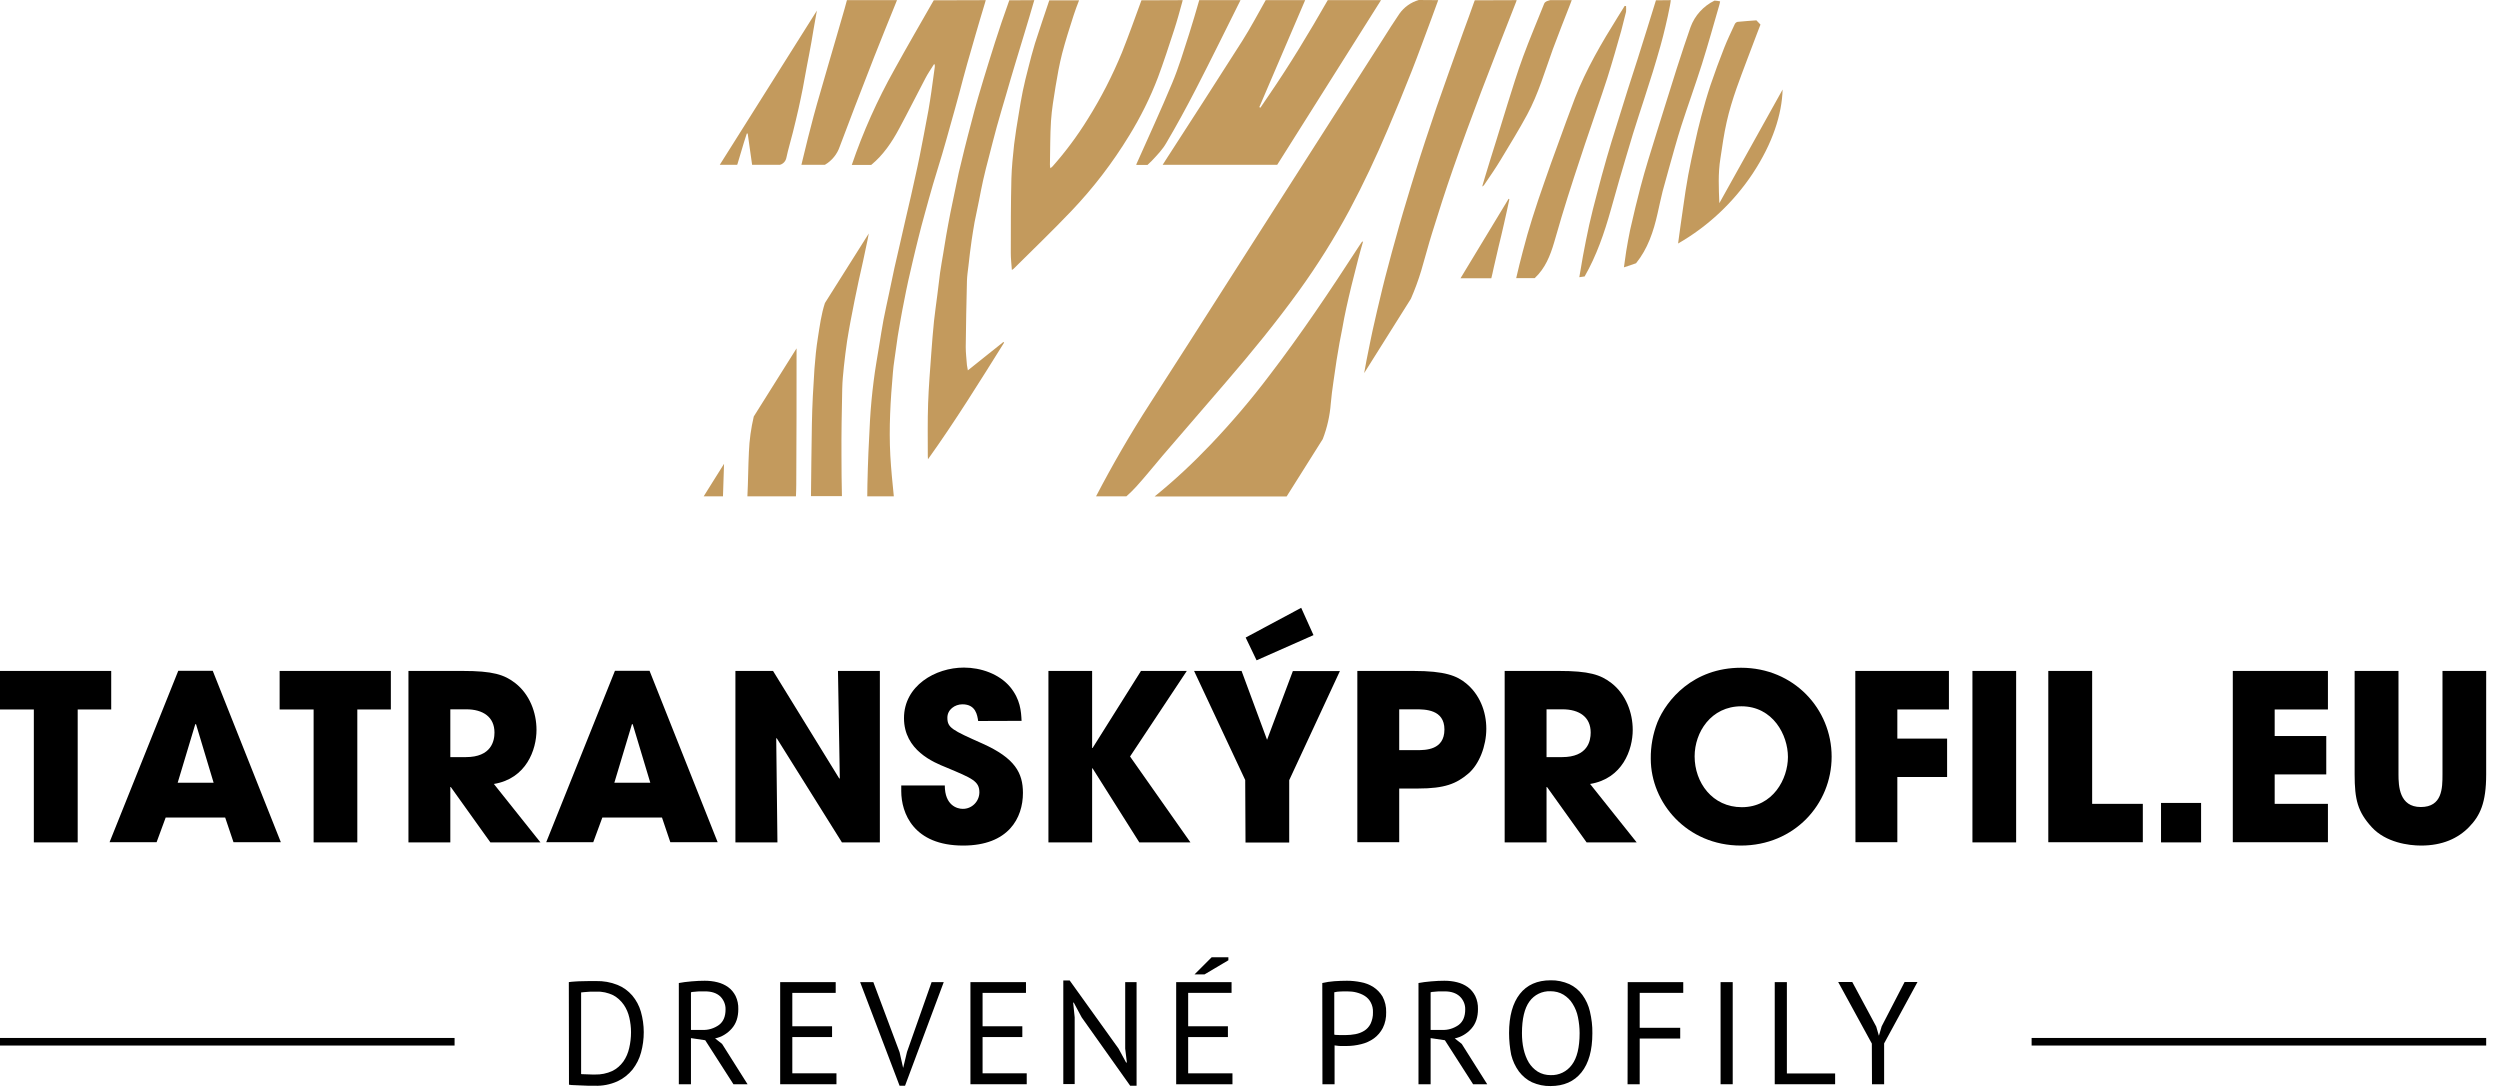
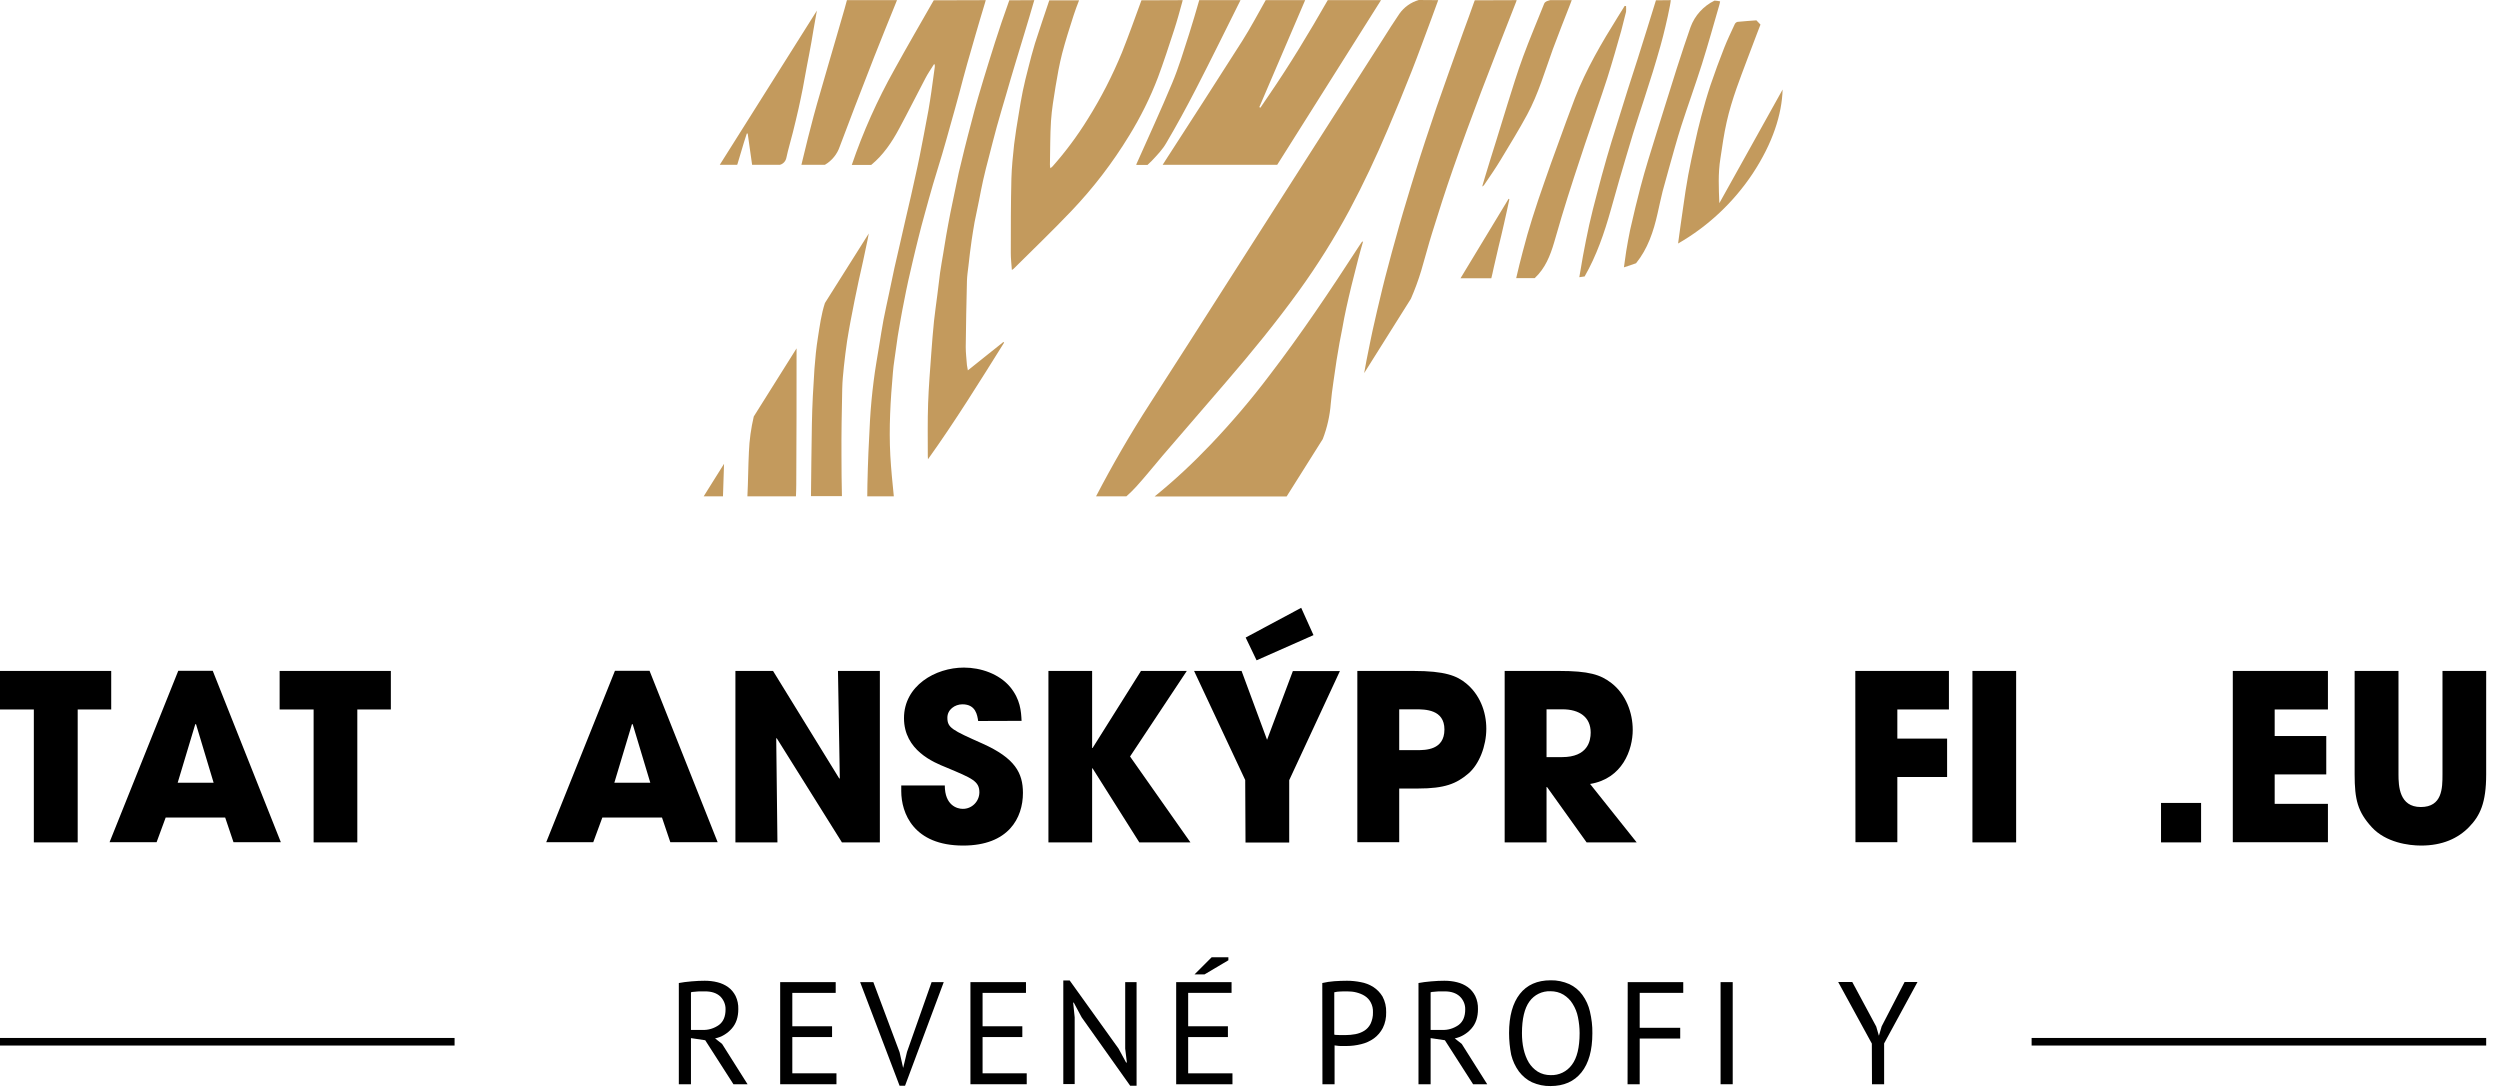
<svg xmlns="http://www.w3.org/2000/svg" width="200" height="87" viewBox="0 0 200 87" fill="none">
  <path d="M133.664 0.012C133.64 0.17 133.628 0.316 133.592 0.473C133.482 1.02 133.373 1.566 133.24 2.1C133.118 2.622 132.985 3.144 132.839 3.666C132.645 4.358 132.439 5.049 132.232 5.729C132.002 6.47 131.771 7.198 131.528 7.938C131.237 8.861 130.921 9.771 130.642 10.694C130.266 11.92 129.914 13.146 129.55 14.371C129.319 15.173 129.101 15.974 128.87 16.775C128.348 18.632 127.729 20.441 126.77 22.116C126.612 22.14 126.467 22.164 126.345 22.176C126.442 21.606 126.539 21.047 126.637 20.477C126.794 19.651 126.952 18.826 127.134 18.001C127.316 17.175 127.535 16.338 127.753 15.512C127.996 14.553 128.263 13.607 128.53 12.66C128.785 11.774 129.052 10.9 129.331 10.026C129.623 9.091 129.914 8.157 130.205 7.222C130.472 6.385 130.739 5.559 131.006 4.734C131.273 3.908 131.528 3.083 131.783 2.258C132.014 1.517 132.244 0.765 132.475 0.024L133.664 0.012Z" fill="#C39A5D" />
  <path d="M125.738 0.012C125.69 0.134 125.653 0.255 125.605 0.364C125.143 1.554 124.67 2.731 124.233 3.921C123.59 5.693 123.068 7.513 122.17 9.176C121.514 10.39 120.786 11.568 120.07 12.757C119.657 13.449 119.196 14.104 118.747 14.772C118.71 14.833 118.649 14.893 118.577 14.918C118.649 14.687 118.71 14.444 118.783 14.214C119.086 13.218 119.39 12.223 119.706 11.228C120.009 10.257 120.3 9.286 120.604 8.315C121.004 7.04 121.393 5.766 121.854 4.515C122.376 3.095 122.971 1.711 123.529 0.303C123.602 0.121 123.772 0.085 123.93 0.036L124.015 0.012H125.738Z" fill="#C39A5D" />
  <path d="M115.057 0.012C114.875 0.522 114.692 1.007 114.51 1.505C113.988 2.889 113.491 4.285 112.945 5.668C112.326 7.234 111.694 8.788 111.027 10.342C110.092 12.551 109.073 14.723 107.944 16.835C106.742 19.069 105.395 21.217 103.914 23.269C102.081 25.805 100.103 28.221 98.063 30.588C96.376 32.554 94.689 34.508 92.99 36.475C92.298 37.288 91.63 38.126 90.914 38.915C90.659 39.194 90.392 39.461 90.113 39.704H87.685C89.008 37.167 90.441 34.691 91.994 32.287C94.118 28.998 96.218 25.696 98.318 22.407L104.011 13.498C106.22 10.038 108.429 6.579 110.651 3.107C111.075 2.44 111.5 1.76 111.949 1.105C112.326 0.57 112.872 0.182 113.503 0L115.057 0.012Z" fill="#C39A5D" />
  <path d="M109.048 19.312C108.903 19.821 108.769 20.283 108.648 20.756C108.466 21.448 108.296 22.128 108.126 22.82C107.98 23.426 107.834 24.033 107.701 24.652C107.58 25.186 107.482 25.733 107.385 26.267C107.313 26.655 107.228 27.056 107.155 27.456C107.07 27.918 106.997 28.367 106.924 28.828C106.839 29.41 106.754 29.993 106.669 30.576C106.584 31.158 106.511 31.717 106.463 32.275C106.39 33.246 106.172 34.217 105.82 35.127L102.931 39.716H92.371C93.961 38.429 95.454 37.033 96.862 35.552C98.525 33.804 100.09 31.972 101.547 30.042C104.084 26.728 106.414 23.256 108.684 19.749C108.769 19.627 108.842 19.506 108.927 19.384C108.963 19.348 109 19.324 109.048 19.312Z" fill="#C39A5D" />
  <path d="M121.332 0.012C121.32 0.073 121.296 0.134 121.271 0.194C120.337 2.585 119.39 4.977 118.48 7.38C117.715 9.407 116.962 11.446 116.246 13.498C115.652 15.197 115.105 16.908 114.571 18.632C114.256 19.627 114.001 20.647 113.697 21.654C113.467 22.419 113.188 23.172 112.872 23.9L109.133 29.848C109.194 29.52 109.255 29.18 109.315 28.852C109.425 28.294 109.534 27.735 109.655 27.165C109.752 26.68 109.862 26.194 109.971 25.721C110.104 25.114 110.25 24.507 110.396 23.9C110.529 23.341 110.663 22.771 110.808 22.213C110.978 21.557 111.148 20.902 111.33 20.246C111.525 19.518 111.731 18.79 111.937 18.061C112.132 17.37 112.338 16.678 112.544 15.998C112.775 15.233 113.005 14.456 113.248 13.692C113.503 12.866 113.77 12.041 114.037 11.228C114.329 10.354 114.62 9.48 114.911 8.618C115.239 7.683 115.567 6.761 115.894 5.826C116.283 4.734 116.671 3.641 117.06 2.561C117.351 1.76 117.654 0.959 117.934 0.146C117.946 0.109 117.97 0.061 117.982 0.024L121.332 0.012Z" fill="#C39A5D" />
  <path d="M142.61 7.161C142.549 9.14 141.833 11.434 140.207 13.898C138.677 16.192 136.638 18.11 134.247 19.482C134.38 18.498 134.514 17.515 134.66 16.532C134.781 15.682 134.902 14.833 135.06 13.995C135.218 13.158 135.4 12.308 135.582 11.483C135.74 10.767 135.898 10.05 136.092 9.346C136.323 8.485 136.565 7.635 136.844 6.797C137.184 5.802 137.548 4.807 137.937 3.823C138.192 3.18 138.495 2.549 138.787 1.918C138.835 1.833 138.908 1.772 139.005 1.748C139.503 1.699 140.013 1.663 140.51 1.627C140.619 1.736 140.729 1.845 140.838 1.966C140.753 2.197 140.656 2.428 140.571 2.658C140.025 4.115 139.454 5.571 138.932 7.04C138.617 7.938 138.337 8.849 138.131 9.771C137.913 10.73 137.779 11.701 137.633 12.672C137.439 13.862 137.5 15.051 137.548 16.253" fill="#C39A5D" />
  <path d="M130.084 0.947C129.962 1.457 129.829 1.966 129.695 2.476C129.525 3.083 129.355 3.69 129.173 4.297C128.979 4.952 128.785 5.62 128.578 6.263C128.324 7.064 128.044 7.853 127.777 8.654C127.45 9.613 127.122 10.584 126.794 11.543C126.491 12.441 126.199 13.328 125.908 14.226C125.568 15.27 125.241 16.314 124.925 17.357C124.719 18.037 124.524 18.717 124.33 19.397C124.015 20.465 123.614 21.472 122.777 22.249H121.296C121.466 21.545 121.623 20.841 121.818 20.137C122.048 19.239 122.303 18.353 122.582 17.467C122.886 16.483 123.226 15.5 123.565 14.529C123.905 13.534 124.269 12.539 124.634 11.543C125.083 10.317 125.52 9.079 125.993 7.853C126.891 5.535 128.142 3.411 129.452 1.311L129.974 0.473L130.084 0.486C130.096 0.643 130.096 0.801 130.084 0.947Z" fill="#C39A5D" />
  <path d="M137.609 0.109C137.585 0.243 137.561 0.364 137.524 0.473C137.075 2.027 136.638 3.593 136.153 5.134C135.631 6.785 135.036 8.424 134.502 10.075C134.15 11.179 133.846 12.296 133.531 13.413C133.349 14.044 133.179 14.675 133.009 15.306C132.863 15.889 132.742 16.483 132.608 17.066C132.281 18.523 131.819 19.906 130.885 21.059C130.545 21.181 130.229 21.29 129.914 21.387C129.974 20.962 130.035 20.526 130.096 20.101C130.193 19.53 130.29 18.96 130.411 18.389C130.545 17.782 130.691 17.175 130.836 16.569C130.97 16.034 131.103 15.5 131.237 14.978C131.431 14.262 131.625 13.546 131.844 12.842C132.074 12.077 132.305 11.325 132.548 10.56C132.803 9.723 133.07 8.885 133.337 8.035C133.604 7.198 133.859 6.36 134.126 5.523C134.32 4.916 134.526 4.309 134.72 3.702C134.89 3.192 135.06 2.683 135.242 2.173C135.582 1.238 136.274 0.486 137.16 0.049C137.306 0.061 137.464 0.073 137.609 0.109Z" fill="#C39A5D" />
  <path d="M94.616 0.012C94.604 0.061 94.592 0.109 94.58 0.158C94.373 0.91 94.167 1.675 93.924 2.415C93.512 3.678 93.099 4.952 92.638 6.19C92.019 7.817 91.242 9.371 90.332 10.851C89.008 13.024 87.455 15.051 85.695 16.896C84.202 18.462 82.636 19.967 81.094 21.497C81.046 21.533 81.009 21.569 80.949 21.594C80.912 21.12 80.864 20.683 80.864 20.246C80.864 18.256 80.864 16.265 80.912 14.287C80.937 13.376 81.034 12.454 81.131 11.543C81.228 10.742 81.361 9.941 81.495 9.14C81.592 8.521 81.701 7.89 81.823 7.283C81.944 6.676 82.114 6.02 82.272 5.401C82.43 4.782 82.6 4.115 82.794 3.484C83.158 2.343 83.546 1.214 83.923 0.085L83.947 0.024H86.326C86.168 0.425 86.022 0.825 85.889 1.226C85.561 2.246 85.234 3.265 84.966 4.297C84.748 5.159 84.59 6.033 84.445 6.919C84.299 7.829 84.141 8.752 84.08 9.674C84.007 10.839 84.02 12.005 83.995 13.17C83.995 13.267 84.007 13.364 84.032 13.461C84.093 13.413 84.141 13.364 84.202 13.316C85.246 12.138 86.192 10.864 87.018 9.528C88.086 7.829 88.996 6.045 89.761 4.188C90.307 2.816 90.805 1.42 91.315 0.024L94.616 0.012Z" fill="#C39A5D" />
  <path d="M82.745 0.012C82.745 0.036 82.733 0.061 82.721 0.085C82.478 0.935 82.223 1.772 81.968 2.622C81.726 3.435 81.471 4.248 81.228 5.062C80.973 5.899 80.73 6.737 80.488 7.574C80.233 8.436 79.978 9.298 79.735 10.172C79.516 10.973 79.31 11.786 79.104 12.587C78.946 13.194 78.788 13.789 78.655 14.396C78.533 14.93 78.436 15.464 78.327 16.01C78.206 16.605 78.084 17.2 77.963 17.782C77.878 18.256 77.805 18.741 77.732 19.215C77.635 19.894 77.55 20.574 77.477 21.266C77.429 21.666 77.368 22.067 77.356 22.468C77.307 24.24 77.283 26 77.259 27.76C77.259 28.245 77.32 28.731 77.356 29.216C77.368 29.326 77.392 29.435 77.429 29.629L80.269 27.359L80.33 27.408C78.363 30.552 76.409 33.707 74.237 36.742C74.237 36.657 74.224 36.572 74.224 36.487C74.224 35.079 74.2 33.671 74.249 32.275C74.297 30.928 74.406 29.593 74.504 28.245C74.564 27.384 74.637 26.522 74.722 25.672C74.795 24.968 74.904 24.276 74.989 23.572C75.062 22.989 75.135 22.407 75.207 21.812C75.28 21.29 75.377 20.78 75.462 20.258C75.535 19.785 75.608 19.324 75.693 18.85C75.802 18.244 75.912 17.625 76.033 17.017C76.142 16.471 76.263 15.925 76.373 15.379C76.482 14.857 76.591 14.335 76.701 13.813C76.846 13.182 77.004 12.539 77.162 11.907C77.344 11.191 77.526 10.463 77.72 9.747C77.89 9.091 78.06 8.436 78.254 7.78C78.533 6.834 78.812 5.899 79.104 4.964C79.432 3.908 79.771 2.84 80.123 1.796C80.33 1.202 80.536 0.607 80.743 0.024L82.745 0.012Z" fill="#C39A5D" />
  <path d="M110.481 0.012L102.178 13.182H93.014C93.111 13.024 93.196 12.891 93.293 12.745C95.332 9.589 97.372 6.433 99.386 3.265C100.054 2.209 100.637 1.105 101.256 0.012H104.412C103.186 2.865 101.972 5.717 100.746 8.569L100.831 8.618L101.474 7.671C103.174 5.195 104.727 2.622 106.22 0.012H110.481Z" fill="#C39A5D" />
  <path d="M78.861 0.012C78.837 0.097 78.812 0.182 78.788 0.267C78.533 1.117 78.278 1.954 78.036 2.804C77.817 3.569 77.599 4.321 77.38 5.086C77.162 5.851 76.955 6.652 76.749 7.428C76.506 8.315 76.263 9.213 76.008 10.099C75.802 10.839 75.596 11.58 75.377 12.32C75.135 13.133 74.88 13.947 74.637 14.76C74.418 15.525 74.2 16.289 73.994 17.054C73.799 17.746 73.617 18.438 73.447 19.13C73.29 19.736 73.156 20.343 73.01 20.938C72.889 21.448 72.768 21.958 72.658 22.468C72.537 23.014 72.428 23.572 72.319 24.131C72.234 24.58 72.136 25.029 72.064 25.478C71.991 25.927 71.894 26.412 71.821 26.886C71.724 27.517 71.639 28.148 71.554 28.779C71.505 29.119 71.457 29.459 71.433 29.799C71.238 32.008 71.105 34.229 71.226 36.451C71.287 37.531 71.396 38.623 71.505 39.704H69.381C69.381 39.388 69.393 39.072 69.393 38.757C69.43 37.045 69.502 35.346 69.6 33.635C69.66 32.591 69.757 31.547 69.891 30.503C70.012 29.508 70.194 28.524 70.352 27.541C70.461 26.886 70.558 26.23 70.68 25.587C70.813 24.871 70.983 24.167 71.129 23.451C71.275 22.783 71.408 22.103 71.554 21.436C71.7 20.768 71.857 20.125 72.003 19.482C72.149 18.838 72.294 18.207 72.44 17.564C72.586 16.92 72.731 16.301 72.877 15.682C72.998 15.173 73.108 14.663 73.217 14.153C73.338 13.582 73.472 13.024 73.581 12.454C73.69 11.883 73.799 11.325 73.909 10.767C74.03 10.123 74.151 9.48 74.273 8.836C74.358 8.351 74.431 7.865 74.503 7.38C74.6 6.7 74.686 6.033 74.783 5.353C74.783 5.292 74.783 5.231 74.783 5.171L74.722 5.134C74.479 5.523 74.224 5.887 74.018 6.288C73.314 7.623 72.646 8.97 71.93 10.293C71.347 11.386 70.656 12.405 69.697 13.194H68.143C69.041 10.56 70.182 8.011 71.542 5.583C72.573 3.714 73.642 1.869 74.698 0.024L78.861 0.012Z" fill="#C39A5D" />
  <path d="M65.351 0.85C65.315 1.056 65.278 1.25 65.242 1.457C65.121 2.088 65.024 2.731 64.914 3.362C64.805 3.993 64.672 4.649 64.55 5.292C64.441 5.887 64.332 6.482 64.222 7.077C64.113 7.611 64.004 8.157 63.883 8.691C63.737 9.322 63.591 9.953 63.434 10.572C63.264 11.252 63.057 11.932 62.912 12.611C62.863 12.879 62.669 13.109 62.402 13.182H60.168C60.047 12.344 59.938 11.507 59.816 10.681H59.744C59.671 10.924 59.586 11.155 59.513 11.398C59.343 11.98 59.173 12.563 58.991 13.146C58.991 13.158 58.979 13.17 58.967 13.182H57.583L65.351 0.85Z" fill="#C39A5D" />
  <path d="M69.502 18.68C69.478 18.826 69.442 18.984 69.418 19.13C69.296 19.7 69.175 20.283 69.053 20.853C68.944 21.387 68.811 21.909 68.701 22.431C68.592 22.953 68.471 23.524 68.362 24.058C68.252 24.592 68.143 25.174 68.034 25.745C67.937 26.255 67.852 26.777 67.767 27.286C67.67 27.954 67.585 28.634 67.512 29.313C67.451 29.908 67.391 30.503 67.378 31.11C67.342 32.906 67.305 34.691 67.318 36.487C67.318 37.555 67.33 38.623 67.354 39.691H64.878C64.902 37.774 64.914 35.856 64.951 33.926C64.975 32.445 65.06 30.964 65.157 29.495C65.218 28.658 65.303 27.808 65.436 26.983C65.582 26.06 65.703 25.126 65.995 24.24L69.502 18.68Z" fill="#C39A5D" />
  <path d="M63.725 27.869C63.725 31.498 63.725 35.128 63.701 38.757C63.701 39.072 63.688 39.388 63.676 39.704H59.792C59.853 38.526 59.853 37.337 59.913 36.159C59.95 35.2 60.083 34.254 60.302 33.319L63.725 27.869Z" fill="#C39A5D" />
  <path d="M71.76 0.012C71.736 0.073 71.712 0.134 71.687 0.194C71.105 1.639 70.51 3.083 69.94 4.54C69.418 5.875 68.908 7.21 68.386 8.545C67.985 9.601 67.585 10.657 67.184 11.713C66.978 12.332 66.553 12.854 65.995 13.182H64.113C64.138 13.061 64.162 12.951 64.198 12.83C64.344 12.223 64.49 11.604 64.647 10.997C64.793 10.439 64.939 9.88 65.084 9.31C65.266 8.642 65.448 7.987 65.643 7.331C65.849 6.603 66.067 5.875 66.274 5.147C66.48 4.418 66.699 3.714 66.905 2.986C67.124 2.221 67.354 1.444 67.573 0.68C67.633 0.461 67.694 0.243 67.755 0.012H71.76Z" fill="#C39A5D" />
  <path d="M90.89 13.182C91.849 11.021 92.856 8.849 93.767 6.664C94.301 5.389 94.701 4.054 95.126 2.731C95.417 1.833 95.672 0.922 95.939 0.012H99.241L99.204 0.085C98.027 2.44 96.874 4.795 95.672 7.125C94.92 8.582 94.143 10.014 93.305 11.434C93.002 11.968 92.553 12.429 92.128 12.879C92.019 12.988 91.909 13.097 91.8 13.194H90.999" fill="#C39A5D" />
  <path d="M57.923 37.106L57.838 39.704H56.296L57.923 37.106Z" fill="#C39A5D" />
  <path d="M120.75 15.937C120.604 16.605 120.47 17.273 120.313 17.928C120.179 18.535 120.033 19.13 119.888 19.724C119.754 20.307 119.621 20.878 119.487 21.46C119.426 21.727 119.378 21.994 119.305 22.261H116.841L120.689 15.901L120.75 15.937Z" fill="#C39A5D" />
  <path d="M2.707 56.758H0V53.675H8.897V56.758H6.215V67.391H2.707V56.758Z" fill="black" />
  <path d="M13.255 65.4L12.527 67.378H8.764L14.262 53.662H17.018L22.468 67.378H18.68L18.013 65.4H13.255ZM14.214 62.62H17.09L15.682 57.935H15.622L14.214 62.62Z" fill="black" />
  <path d="M25.077 56.758H22.37V53.675H31.268V56.758H28.585V67.391H25.089V56.758H25.077Z" fill="black" />
-   <path d="M32.676 53.675H37.009C39.424 53.675 40.347 53.966 41.233 54.658C42.362 55.544 42.92 56.988 42.92 58.396C42.92 59.974 42.107 62.292 39.509 62.717L43.236 67.391H39.23L36.062 62.96H36.026V67.391H32.676V53.675ZM36.026 60.569H37.264C39.315 60.569 39.558 59.27 39.558 58.603C39.558 57.364 38.648 56.745 37.3 56.745H36.026V60.569Z" fill="black" />
  <path d="M48.188 65.4L47.46 67.378H43.697L49.196 53.662H51.963L57.413 67.378H53.626L52.958 65.4H48.188ZM49.147 62.62H52.024L50.616 57.935H50.555L49.147 62.62Z" fill="black" />
  <path d="M58.821 53.675H61.843L67.148 62.292L67.184 62.256L67.038 53.675H70.389V67.391H67.354L62.135 59.052L62.098 59.076L62.195 67.391H58.833V53.675H58.821Z" fill="black" />
  <path d="M78.254 57.68C78.181 57.219 78.072 56.345 76.992 56.345C76.385 56.345 75.79 56.77 75.79 57.413C75.79 58.226 76.154 58.396 78.63 59.501C81.192 60.654 81.835 61.831 81.835 63.434C81.835 65.436 80.682 67.645 77.052 67.645C73.083 67.645 72.1 65.048 72.1 63.288V62.839H75.584C75.584 64.429 76.567 64.708 77.016 64.708C77.744 64.72 78.339 64.125 78.351 63.397C78.351 62.487 77.781 62.268 75.669 61.382C74.71 60.994 72.319 60.035 72.319 57.449C72.319 54.864 74.819 53.407 77.113 53.407C78.46 53.407 79.929 53.905 80.815 54.961C81.629 55.956 81.689 56.891 81.726 57.668L78.254 57.68Z" fill="black" />
  <path d="M83.874 53.675H87.37V59.841H87.406L91.278 53.675H94.944L90.404 60.52L95.235 67.391H91.145L87.406 61.467H87.37V67.391H83.874V53.675Z" fill="black" />
  <path d="M99.617 62.402L95.526 53.675H99.326L101.365 59.185L103.428 53.687H107.191L103.137 62.414V67.403H99.641L99.617 62.402ZM105.079 50.81L100.527 52.825L99.653 51.004L104.096 48.625L105.079 50.81Z" fill="black" />
  <path d="M108.587 53.675H113.066C115.603 53.675 116.55 54.063 117.29 54.67C118.37 55.556 118.905 56.915 118.905 58.299C118.905 59.683 118.334 61.152 117.46 61.892C116.513 62.693 115.591 63.081 113.455 63.081H111.937V67.378H108.587V53.675ZM111.937 60.011H113.37C114.037 60.011 115.554 60.011 115.554 58.36C115.554 56.745 114.001 56.745 113.236 56.745H111.937V60.011Z" fill="black" />
  <path d="M120.373 53.675H124.706C127.11 53.675 128.044 53.966 128.931 54.658C130.059 55.544 130.618 56.988 130.618 58.396C130.618 59.974 129.804 62.292 127.207 62.717L130.933 67.391H126.928L123.76 62.96H123.723V67.391H120.373V53.675ZM123.723 60.569H124.961C127.025 60.569 127.255 59.27 127.255 58.603C127.255 57.364 126.345 56.745 124.998 56.745H123.723V60.569Z" fill="black" />
-   <path d="M139.284 53.42C143.508 53.42 146.531 56.721 146.531 60.532C146.531 64.344 143.533 67.645 139.272 67.645C134.951 67.645 132.062 64.222 132.062 60.703C132.05 59.695 132.232 58.712 132.596 57.777C133.324 55.993 135.449 53.42 139.284 53.42ZM139.345 64.575C141.833 64.575 143.035 62.317 143.035 60.557C143.035 58.797 141.833 56.503 139.309 56.503C136.881 56.503 135.57 58.578 135.57 60.508C135.57 62.608 136.99 64.575 139.345 64.575Z" fill="black" />
  <path d="M148.424 53.675H155.914V56.758H151.787V59.088H155.768V62.159H151.787V67.378H148.436L148.424 53.675Z" fill="black" />
  <path d="M157.795 53.675H161.291V67.391H157.795V53.675Z" fill="black" />
-   <path d="M163.876 53.675H167.372V64.308H171.426V67.378H163.864V53.675H163.876Z" fill="black" />
  <path d="M176.087 67.391H172.882V64.235H176.087V67.391Z" fill="black" />
  <path d="M178.624 53.675H186.234V56.758H181.974V58.882H186.101V61.953H181.974V64.308H186.234V67.378H178.624V53.675Z" fill="black" />
  <path d="M191.879 53.675V61.953C191.879 62.875 191.939 64.562 193.663 64.562C195.386 64.562 195.399 63.045 195.399 61.953V53.675H198.894V61.953C198.894 64.247 198.397 65.266 197.523 66.165C196.637 67.075 195.386 67.645 193.687 67.645C192.692 67.645 190.871 67.403 189.742 66.177C188.613 64.939 188.371 63.968 188.371 61.953V53.675H191.879Z" fill="black" />
-   <path d="M45.506 78.57C45.651 78.546 45.821 78.533 46.003 78.521C46.185 78.509 46.38 78.497 46.574 78.497L47.156 78.485C47.351 78.485 47.52 78.485 47.691 78.485C48.273 78.473 48.844 78.57 49.39 78.788C49.851 78.97 50.252 79.262 50.579 79.638C50.895 80.014 51.138 80.463 51.271 80.937C51.575 82.005 51.575 83.134 51.283 84.202C51.15 84.7 50.919 85.149 50.604 85.561C50.276 85.962 49.863 86.29 49.39 86.508C48.819 86.763 48.2 86.884 47.581 86.86C47.46 86.86 47.29 86.86 47.096 86.86C46.901 86.86 46.695 86.848 46.489 86.836C46.282 86.824 46.088 86.811 45.906 86.811C45.773 86.811 45.651 86.799 45.518 86.775L45.506 78.57ZM47.715 79.334H47.387C47.266 79.334 47.144 79.334 47.035 79.347L46.719 79.371C46.622 79.383 46.55 79.383 46.489 79.395V85.925C46.562 85.938 46.635 85.938 46.707 85.938L47.047 85.95L47.387 85.962C47.496 85.962 47.569 85.962 47.605 85.962C48.079 85.974 48.552 85.877 48.977 85.683C49.329 85.513 49.633 85.246 49.863 84.93C50.094 84.602 50.252 84.226 50.337 83.838C50.434 83.425 50.482 83 50.482 82.575C50.482 82.187 50.434 81.799 50.349 81.422C50.264 81.046 50.118 80.694 49.9 80.378C49.681 80.063 49.39 79.796 49.05 79.614C48.637 79.419 48.176 79.31 47.715 79.334Z" fill="black" />
  <path d="M54.306 78.642C54.597 78.582 54.937 78.545 55.325 78.509C55.714 78.473 56.066 78.46 56.381 78.46C56.721 78.46 57.073 78.497 57.401 78.582C57.704 78.655 57.996 78.788 58.251 78.97C58.505 79.152 58.7 79.395 58.845 79.674C59.003 80.002 59.076 80.366 59.064 80.73C59.064 81.374 58.894 81.883 58.542 82.284C58.19 82.684 57.729 82.964 57.207 83.073L57.765 83.51L59.804 86.739H58.675L56.418 83.219L55.277 83.049V86.739H54.306V78.642ZM56.406 79.31H56.09C55.981 79.31 55.871 79.31 55.774 79.322C55.677 79.334 55.58 79.334 55.495 79.347C55.422 79.347 55.349 79.359 55.277 79.383V82.393H56.187C56.66 82.418 57.134 82.272 57.522 81.993C57.874 81.726 58.044 81.313 58.044 80.755C58.056 80.366 57.898 79.99 57.619 79.711C57.328 79.444 56.928 79.31 56.406 79.31Z" fill="black" />
  <path d="M62.414 78.57H66.856V79.431H63.385V82.102H66.565V82.964H63.385V85.865H66.917V86.739H62.414V78.57Z" fill="black" />
  <path d="M71.967 84.177L72.246 85.415H72.258L72.561 84.153L74.528 78.57H75.499L72.403 86.86H71.967L68.811 78.57H69.867L71.967 84.177Z" fill="black" />
  <path d="M77.635 78.57H82.078V79.431H78.606V82.102H81.786V82.964H78.606V85.865H82.138V86.739H77.635V78.57Z" fill="black" />
  <path d="M86.532 81.386L85.901 80.208H85.853L85.974 81.386V86.727H85.064V78.436H85.573L89.482 83.886L90.089 85.003H90.149L90.016 83.886V78.57H90.926V86.86H90.416L86.532 81.386Z" fill="black" />
  <path d="M94.082 78.57H98.525V79.431H95.053V82.102H98.233V82.964H95.053V85.865H98.597V86.739H94.094V78.57H94.082ZM96.935 76.579H98.27V76.822L96.364 77.951H95.563L96.935 76.579Z" fill="black" />
  <path d="M105.783 78.642C106.099 78.57 106.414 78.521 106.742 78.497C107.082 78.473 107.422 78.46 107.762 78.46C108.126 78.46 108.49 78.497 108.854 78.57C109.206 78.63 109.558 78.764 109.862 78.958C110.165 79.152 110.42 79.419 110.602 79.723C110.808 80.111 110.905 80.536 110.893 80.973C110.905 81.41 110.82 81.847 110.626 82.235C110.456 82.563 110.214 82.854 109.91 83.073C109.607 83.291 109.255 83.449 108.891 83.534C108.502 83.631 108.114 83.68 107.713 83.68H107.519C107.434 83.68 107.337 83.68 107.24 83.68C107.143 83.68 107.046 83.668 106.961 83.656C106.876 83.643 106.803 83.643 106.766 83.631V86.739H105.795L105.783 78.642ZM107.774 79.31C107.567 79.31 107.373 79.31 107.191 79.322C107.046 79.322 106.888 79.347 106.742 79.383V82.769C106.803 82.794 106.863 82.794 106.924 82.794L107.191 82.806C107.288 82.806 107.373 82.806 107.458 82.806H107.64C107.907 82.806 108.174 82.782 108.429 82.733C108.684 82.684 108.915 82.6 109.133 82.466C109.352 82.332 109.522 82.138 109.643 81.908C109.777 81.616 109.849 81.301 109.837 80.985C109.849 80.706 109.789 80.427 109.655 80.184C109.546 79.978 109.376 79.796 109.182 79.674C108.976 79.541 108.745 79.456 108.514 79.395C108.284 79.334 108.029 79.31 107.774 79.31Z" fill="black" />
  <path d="M113.479 78.642C113.77 78.582 114.11 78.545 114.498 78.509C114.887 78.473 115.239 78.46 115.554 78.46C115.894 78.46 116.246 78.497 116.574 78.582C116.877 78.655 117.169 78.788 117.424 78.97C117.679 79.152 117.873 79.395 118.018 79.674C118.176 80.002 118.249 80.366 118.237 80.73C118.237 81.374 118.067 81.883 117.715 82.284C117.363 82.684 116.902 82.964 116.38 83.073L116.938 83.51L118.977 86.739H117.848L115.591 83.219L114.45 83.049V86.739H113.479V78.642ZM115.579 79.31H115.263C115.154 79.31 115.045 79.31 114.947 79.322C114.85 79.334 114.753 79.334 114.668 79.347C114.595 79.347 114.523 79.359 114.45 79.383V82.393H115.36C115.834 82.418 116.307 82.272 116.695 81.993C117.047 81.726 117.217 81.313 117.217 80.755C117.229 80.366 117.072 79.99 116.78 79.711C116.489 79.444 116.088 79.31 115.579 79.31Z" fill="black" />
  <path d="M120.725 82.648C120.725 81.289 121.016 80.245 121.587 79.516C122.157 78.788 122.983 78.424 124.051 78.424C124.561 78.412 125.071 78.521 125.544 78.728C125.957 78.922 126.321 79.213 126.588 79.589C126.879 79.99 127.085 80.439 127.195 80.924C127.328 81.495 127.401 82.078 127.389 82.66C127.389 84.02 127.098 85.064 126.515 85.792C125.932 86.52 125.107 86.884 124.039 86.884C123.529 86.896 123.031 86.787 122.558 86.581C122.145 86.387 121.793 86.083 121.514 85.719C121.223 85.318 121.016 84.869 120.895 84.384C120.786 83.813 120.725 83.231 120.725 82.648ZM121.757 82.648C121.757 83.085 121.793 83.51 121.89 83.935C121.975 84.311 122.109 84.675 122.303 85.003C122.485 85.294 122.728 85.549 123.019 85.731C123.335 85.925 123.687 86.01 124.051 86.01C124.719 86.035 125.35 85.731 125.75 85.185C126.163 84.639 126.369 83.789 126.369 82.648C126.369 82.223 126.321 81.786 126.236 81.374C126.163 80.997 126.017 80.633 125.811 80.305C125.629 80.002 125.374 79.759 125.083 79.577C124.767 79.383 124.403 79.298 124.039 79.298C123.371 79.274 122.74 79.577 122.352 80.123C121.963 80.657 121.757 81.507 121.757 82.648Z" fill="black" />
  <path d="M130.217 78.57H134.66V79.431H131.176V82.223H134.417V83.085H131.176V86.739H130.205L130.217 78.57Z" fill="black" />
  <path d="M137.646 78.57H138.617V86.739H137.646V78.57Z" fill="black" />
-   <path d="M146.81 86.739H141.979V78.57H142.95V85.877H146.81V86.739Z" fill="black" />
  <path d="M149.747 83.486L147.053 78.558H148.181L150.099 82.126L150.306 82.842H150.318L150.536 82.102L152.369 78.558H153.401L150.73 83.473V86.739H149.759L149.747 83.486Z" fill="black" />
  <path d="M198.894 83.037H162.529V83.643H198.894V83.037Z" fill="black" />
  <path d="M36.366 83.037H0V83.643H36.366V83.037Z" fill="black" />
</svg>